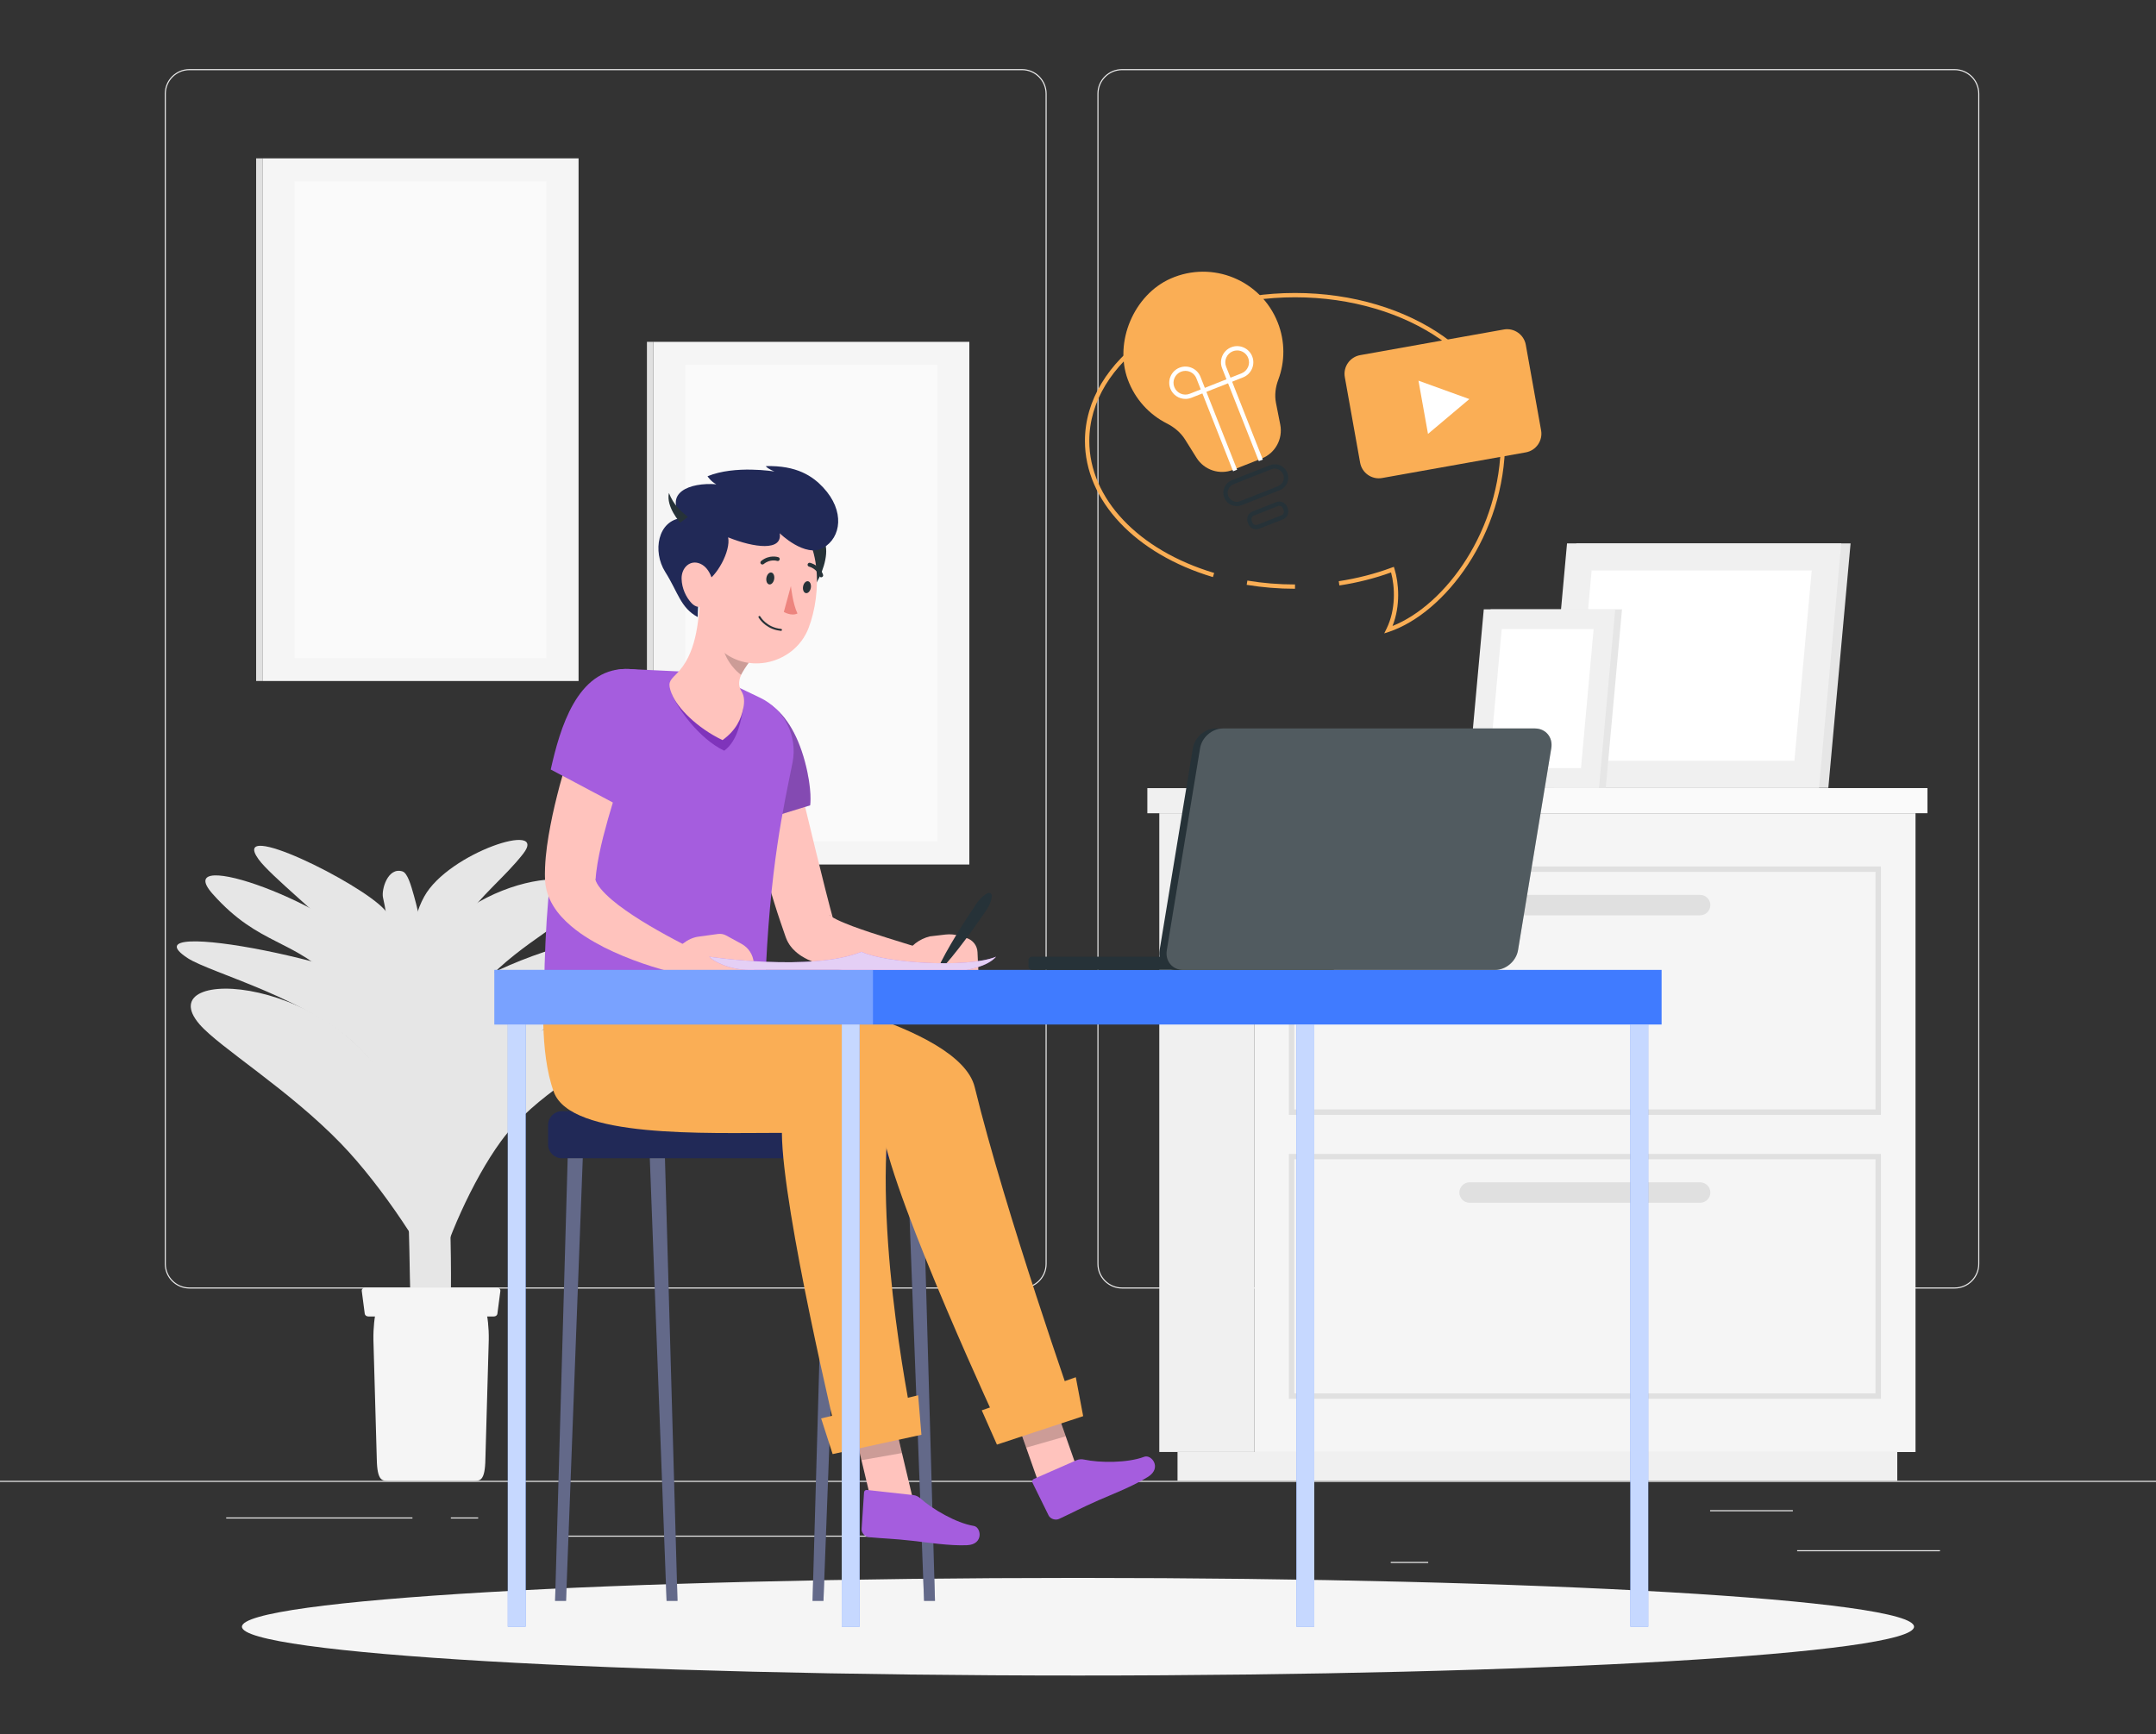
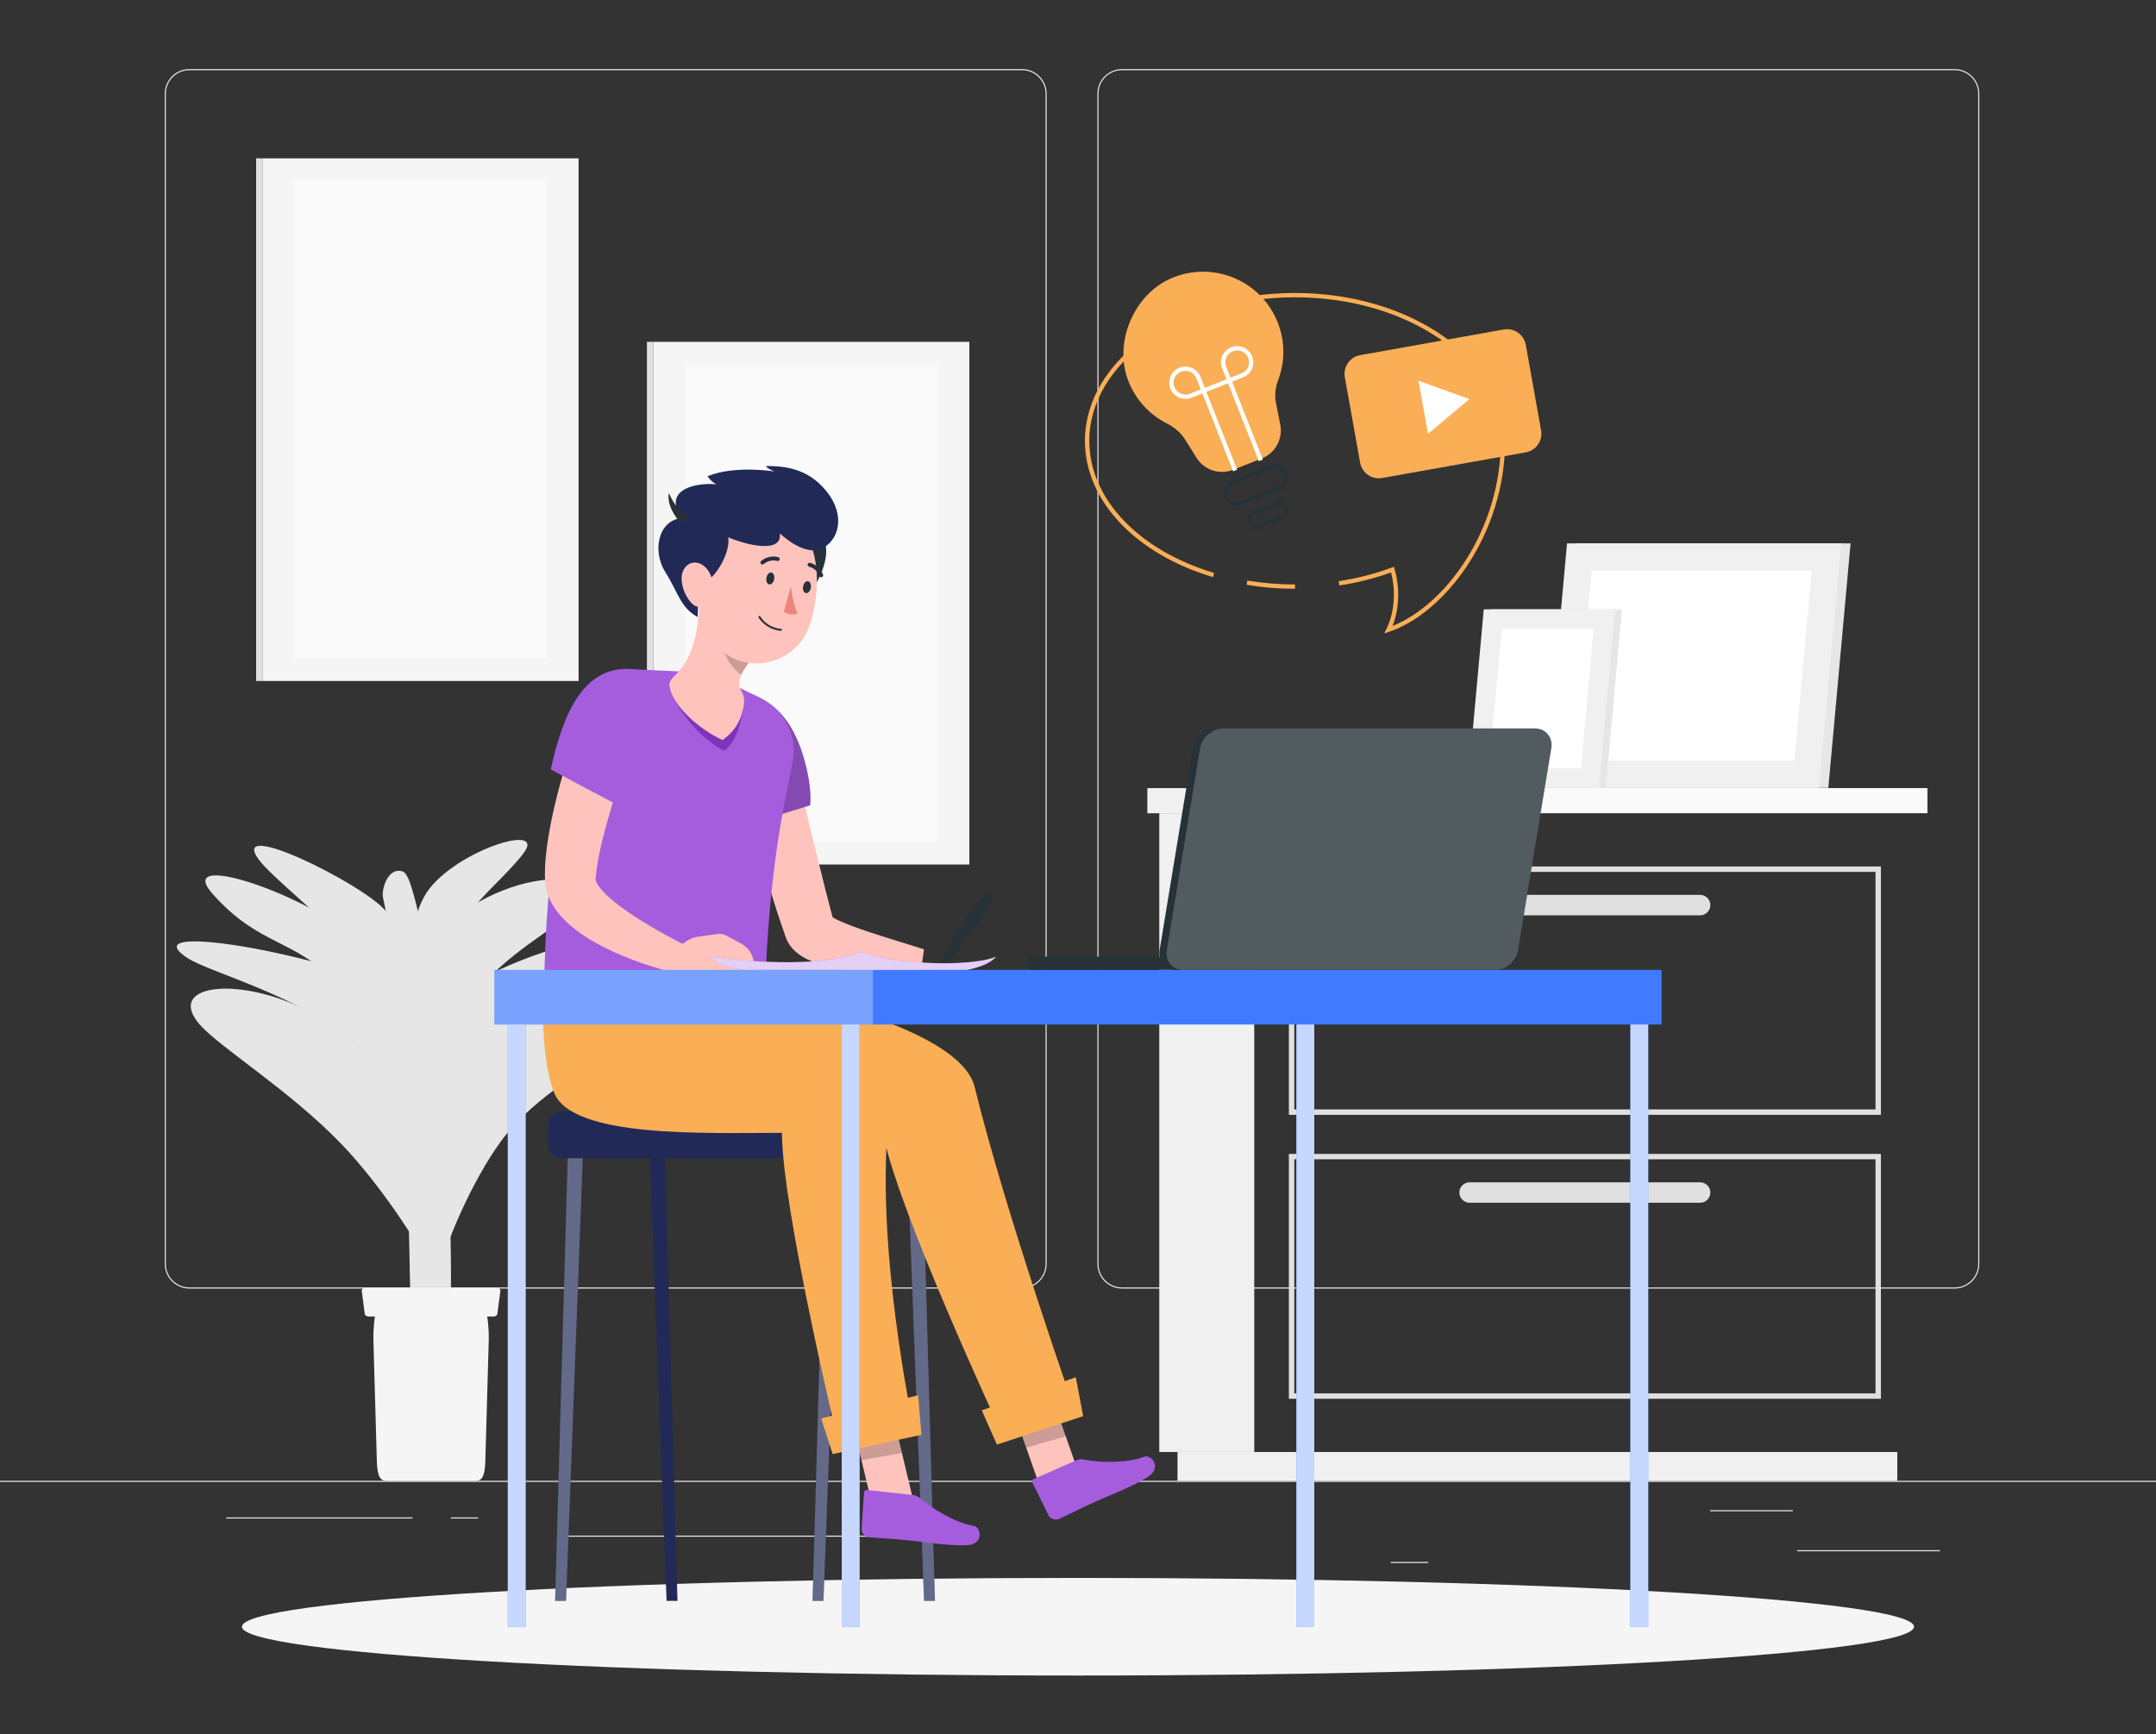
<svg xmlns="http://www.w3.org/2000/svg" width="312" height="251" viewBox="0 0 312 251" fill="none">
  <rect x="0" y="0" width="312" height="251" fill="#333333" stroke="none" />
  <mask id="mask0_615_5833" style="mask-type:alpha" maskUnits="userSpaceOnUse" x="0" y="0" width="312" height="251">
    <rect y="0.99" width="312" height="250" fill="#FBFBFE" />
  </mask>
  <g mask="url(#mask0_615_5833)">
</g>
  <g clip-path="url(#clip0_615_5833)">
    <path d="M312 214.329H0V214.485H312V214.329Z" fill="#EBEBEB" />
    <path d="M280.737 224.369H260.07V224.525H280.737V224.369Z" fill="#EBEBEB" />
    <path d="M206.68 226.066H201.258V226.222H206.68V226.066Z" fill="#EBEBEB" />
    <path d="M259.447 218.578H247.473V218.734H259.447V218.578Z" fill="#EBEBEB" />
    <path d="M59.685 219.627H32.734V219.783H59.685V219.627Z" fill="#EBEBEB" />
    <path d="M69.196 219.627H65.246V219.783H69.196V219.627Z" fill="#EBEBEB" />
    <path d="M140.493 222.26H82.037V222.416H140.493V222.26Z" fill="#EBEBEB" />
    <path d="M147.895 186.498H27.407C25.441 186.498 23.844 184.901 23.844 182.935V13.563C23.844 11.597 25.441 10 27.407 10H147.901C149.867 10 151.464 11.597 151.464 13.563V182.935C151.458 184.901 149.861 186.498 147.895 186.498ZM27.407 10.156C25.529 10.156 24 11.685 24 13.563V182.935C24 184.814 25.529 186.342 27.407 186.342H147.901C149.779 186.342 151.308 184.814 151.308 182.935V13.563C151.308 11.685 149.779 10.156 147.901 10.156H27.407Z" fill="#EBEBEB" />
    <path d="M282.866 186.498H162.372C160.406 186.498 158.809 184.901 158.809 182.935V13.563C158.809 11.597 160.406 10 162.372 10H282.866C284.832 10 286.429 11.597 286.429 13.563V182.935C286.429 184.901 284.832 186.498 282.866 186.498ZM162.372 10.156C160.493 10.156 158.965 11.685 158.965 13.563V182.935C158.965 184.814 160.493 186.342 162.372 186.342H282.866C284.744 186.342 286.273 184.814 286.273 182.935V13.563C286.273 11.685 284.744 10.156 282.866 10.156H162.372Z" fill="#EBEBEB" />
    <path d="M37.975 98.566H83.727L83.727 22.919H37.975L37.975 98.566Z" fill="#F5F5F5" />
    <path d="M37.971 22.917H37.066V98.564H37.971V22.917Z" fill="#E0E0E0" />
    <path d="M42.617 95.234H79.09L79.09 26.245H42.617L42.617 95.234Z" fill="#FAFAFA" />
    <path d="M94.524 125.125H140.275V49.477H94.524V125.125Z" fill="#F5F5F5" />
    <path d="M94.524 49.474H93.619V125.122H94.524V49.474Z" fill="#E0E0E0" />
    <path d="M99.166 121.793H135.639V52.803H99.166V121.793Z" fill="#FAFAFA" />
    <path d="M65.02 194.773C66.156 174.199 63.154 141.09 59.903 129.639C59.472 128.123 58.98 126.357 58.243 126.126C56.115 125.452 55.161 128.785 55.429 129.927C56.702 135.461 57.844 149.177 58.986 173.045C59.554 184.926 58.973 193.063 60.508 194.779L65.02 194.773Z" fill="#E6E6E6" />
    <path d="M61.638 148.884C64.621 139.243 102.803 129.34 91.808 139.711C89.069 142.294 76.314 149.102 71.079 156.259C67.01 161.819 62.898 171.167 61.812 176.358C61.338 165.445 59.654 155.311 61.638 148.884Z" fill="#E6E6E6" />
    <path d="M65.988 161.108C72.64 146.437 93.918 143.804 88.196 151.548C85.95 154.587 77.713 158.05 72.472 165.214C68.403 170.773 64.291 180.121 63.205 185.313C62.731 174.399 63.211 167.235 65.988 161.108Z" fill="#E6E6E6" />
    <path d="M57.628 159.86C49.753 140.984 21.305 139.486 28.874 148.253C31.751 151.586 41.803 157.701 49.397 165.576C55.3 171.691 61.952 181.825 64.217 187.384C62.751 175.84 60.804 167.473 57.628 159.86Z" fill="#E6E6E6" />
    <path d="M60.934 138.744C67.985 125.814 89.326 124.435 83.236 131.505C80.846 134.282 73.065 137.814 67.985 144.759C64.035 150.15 59.293 157.189 58.239 162.218C57.777 151.635 57.808 144.472 60.934 138.744Z" fill="#E6E6E6" />
    <path d="M54.793 138.999C49.227 130.968 24.299 122.126 30.794 129.408C37.602 137.04 42.438 135.723 48.872 142.394C53.87 147.573 59.505 156.153 61.42 160.864C60.185 151.08 58.775 144.74 54.793 138.999Z" fill="#E6E6E6" />
    <path d="M61.402 129.746C64.927 123.393 79.516 118.719 75.691 123.593C73.039 126.975 69.857 129.296 66.487 133.901C63.866 137.477 60.31 141.982 59.611 145.314C59.311 138.294 59.299 133.527 61.402 129.746Z" fill="#E6E6E6" />
    <path d="M55.656 131.667C52.099 127.73 33.079 118.364 37.422 124.379C39.126 126.738 46.383 132.497 51.275 137.564C55.075 141.502 59.243 144.703 60.697 148.278C59.749 140.846 59.219 135.605 55.656 131.667Z" fill="#E6E6E6" />
    <path d="M60.528 145.508C55.33 139.754 17.435 132.341 27.175 138.687C30.514 140.859 45.159 144.597 52.304 151.997C57.851 157.751 59.848 167.279 61.976 172.508C67.579 163.329 65.732 151.267 60.528 145.508Z" fill="#E6E6E6" />
    <path d="M54.038 193.943L54.525 211.159C54.581 214.422 55.336 214.329 56.259 214.329H68.508C69.432 214.329 70.193 214.429 70.243 211.159L70.73 193.943C70.786 190.398 69.994 187.416 68.995 187.416H55.773C54.774 187.409 53.982 190.398 54.038 193.943Z" fill="#F5F5F5" />
    <path d="M53.308 190.542H71.46C71.729 190.542 71.953 190.373 71.978 190.149L72.409 186.854C72.44 186.592 72.203 186.367 71.891 186.367H52.871C52.559 186.367 52.316 186.598 52.353 186.854L52.784 190.149C52.815 190.373 53.04 190.542 53.308 190.542Z" fill="#F5F5F5" />
    <path d="M181.504 117.702H167.764V210.154H181.504V117.702Z" fill="#F0F0F0" />
    <path d="M274.56 210.16H170.402V214.329H274.56V210.16Z" fill="#F0F0F0" />
-     <path d="M181.503 210.161H277.199V117.709L181.503 117.709V210.161Z" fill="#F5F5F5" />
    <path d="M180.081 114.071H166.035V117.709H180.081V114.071Z" fill="#F0F0F0" />
    <path d="M180.078 117.703L278.926 117.703V114.065L180.078 114.065V117.703Z" fill="#FAFAFA" />
    <path d="M272.191 161.357H186.516V125.409H272.191V161.357ZM187.302 160.571H271.411V126.195H187.302V160.571Z" fill="#E0E0E0" />
    <path d="M272.191 202.454H186.516V167.011H272.191V202.454ZM187.302 201.668H271.411V167.791H187.302V201.668Z" fill="#E0E0E0" />
    <path d="M246.032 132.479H212.666C211.855 132.479 211.188 131.811 211.188 131C211.188 130.189 211.855 129.521 212.666 129.521H246.032C246.843 129.521 247.511 130.189 247.511 131C247.511 131.811 246.849 132.479 246.032 132.479Z" fill="#E0E0E0" />
    <path d="M246.032 174.081H212.666C211.855 174.081 211.188 173.413 211.188 172.602C211.188 171.791 211.855 171.123 212.666 171.123H246.032C246.843 171.123 247.511 171.791 247.511 172.602C247.511 173.413 246.849 174.081 246.032 174.081Z" fill="#E0E0E0" />
    <path d="M224.896 114.033H264.583L267.803 78.646H228.116L224.896 114.033Z" fill="#E6E6E6" />
    <path d="M223.549 114.033H263.235L266.455 78.646H226.769L223.549 114.033Z" fill="#F0F0F0" />
    <path d="M259.671 110.115L262.18 82.565H230.331L227.822 110.115H259.671Z" fill="white" />
    <path d="M215.706 88.194L213.354 114.033H232.373L234.726 88.194H215.706Z" fill="#E6E6E6" />
    <path d="M214.72 88.194L212.367 114.033H231.393L233.739 88.194H214.72Z" fill="#F0F0F0" />
    <path d="M217.321 91.051L215.486 111.169H228.79L230.618 91.051H217.321Z" fill="white" />
    <path d="M155.999 242.509C222.819 242.509 276.986 239.346 276.986 235.445C276.986 231.544 222.819 228.381 155.999 228.381C89.18 228.381 35.012 231.544 35.012 235.445C35.012 239.346 89.18 242.509 155.999 242.509Z" fill="#F5F5F5" />
    <path d="M184.903 46.672C182.488 40.564 175.474 37.643 169.403 40.32C164.093 42.666 161.203 49.487 163.206 54.934C164.261 57.805 166.326 60.001 168.841 61.28C169.914 61.823 170.857 62.597 171.499 63.62L173.147 66.254C174.258 68.038 176.485 68.768 178.438 68.001L182.594 66.36C184.547 65.586 185.67 63.533 185.271 61.468L184.647 58.304C184.429 57.187 184.578 56.045 184.978 54.978C185.951 52.388 186.001 49.443 184.903 46.672Z" fill="#FAAE55" />
    <path d="M178.976 73.255C178.714 73.255 178.452 73.199 178.202 73.093C177.728 72.887 177.36 72.506 177.167 72.026C176.774 71.034 177.266 69.904 178.259 69.511L183.769 67.333C184.249 67.146 184.779 67.152 185.254 67.358C185.728 67.564 186.096 67.945 186.29 68.425C186.477 68.906 186.47 69.43 186.265 69.91C186.059 70.385 185.678 70.753 185.198 70.946L179.688 73.124C179.457 73.205 179.213 73.255 178.976 73.255ZM184.48 67.82C184.318 67.82 184.155 67.851 183.999 67.913L178.489 70.091C177.816 70.36 177.479 71.127 177.747 71.801C177.878 72.126 178.128 72.381 178.446 72.525C178.77 72.668 179.126 72.675 179.45 72.544L184.96 70.366C185.285 70.235 185.541 69.985 185.684 69.667C185.828 69.343 185.834 68.987 185.703 68.662C185.572 68.338 185.322 68.082 185.004 67.939C184.836 67.857 184.655 67.82 184.48 67.82Z" fill="#263238" />
    <path d="M181.785 76.606C181.623 76.606 181.46 76.575 181.304 76.506C181.005 76.375 180.78 76.138 180.662 75.844L180.568 75.601C180.325 74.983 180.63 74.278 181.248 74.035L184.693 72.675C185.31 72.431 186.016 72.737 186.259 73.355L186.353 73.598C186.471 73.898 186.465 74.222 186.334 74.522C186.203 74.821 185.972 75.046 185.672 75.164L182.228 76.525C182.078 76.581 181.935 76.606 181.785 76.606ZM185.123 73.211C185.055 73.211 184.98 73.224 184.911 73.255L181.467 74.615C181.167 74.734 181.017 75.077 181.136 75.376L181.229 75.62C181.286 75.763 181.398 75.882 181.541 75.938C181.685 76.001 181.847 76.001 181.991 75.944L185.435 74.584C185.579 74.528 185.691 74.416 185.753 74.272C185.816 74.129 185.816 73.972 185.76 73.823L185.666 73.579C185.579 73.355 185.36 73.211 185.123 73.211Z" fill="#263238" />
    <path d="M171.544 57.736C170.608 57.736 169.729 57.174 169.367 56.257C168.892 55.059 169.485 53.693 170.683 53.218C171.888 52.744 173.248 53.337 173.722 54.535L174.583 56.713L172.406 57.574C172.119 57.686 171.831 57.736 171.544 57.736ZM171.538 53.68C171.326 53.68 171.114 53.717 170.908 53.799C170.028 54.148 169.591 55.146 169.941 56.026C170.29 56.906 171.289 57.343 172.168 56.993L173.766 56.363L173.136 54.766C172.874 54.092 172.225 53.68 171.538 53.68Z" fill="white" />
    <path d="M178.447 68.213L173.773 56.363L178.073 54.666L182.747 66.516L182.166 66.74L177.717 55.477L174.578 56.713L179.028 67.982L178.447 68.213Z" fill="white" />
    <path d="M177.716 55.477L176.855 53.299C176.381 52.101 176.974 50.735 178.172 50.261C179.37 49.786 180.736 50.379 181.21 51.577C181.685 52.775 181.092 54.142 179.894 54.616L177.716 55.477ZM179.033 50.722C178.821 50.722 178.608 50.76 178.402 50.841C177.523 51.19 177.086 52.189 177.435 53.069L178.066 54.666L179.663 54.036C180.543 53.686 180.98 52.688 180.63 51.808C180.368 51.134 179.719 50.722 179.033 50.722Z" fill="white" />
    <path d="M187.405 85.217C185.046 85.217 182.694 85.023 180.41 84.649L180.51 84.031C182.756 84.406 185.078 84.593 187.405 84.593V85.217Z" fill="#FAAE55" />
    <path d="M200.316 91.675L200.646 91.001C202.013 88.219 201.87 84.949 201.302 82.852C198.937 83.707 196.422 84.344 193.826 84.737L193.733 84.119C196.403 83.713 198.98 83.052 201.395 82.153L201.707 82.041L201.807 82.359C202.431 84.387 202.687 87.669 201.514 90.602C209.183 87.551 217.189 76.718 217.189 63.814C217.189 52.351 203.829 43.028 187.411 43.028C170.994 43.028 157.634 52.351 157.634 63.814C157.634 72.144 164.729 79.645 175.705 82.927L175.524 83.526C164.274 80.163 157.004 72.425 157.004 63.814C157.004 52.008 170.645 42.404 187.405 42.404C204.172 42.404 217.806 52.008 217.806 63.814C217.806 77.38 209.095 88.718 201.021 91.445L200.316 91.675Z" fill="#FAAE55" />
    <path d="M220.801 65.474L200.01 69.186C198.524 69.455 197.095 68.456 196.827 66.971L194.612 54.585C194.344 53.1 195.342 51.671 196.827 51.402L217.619 47.69C219.104 47.421 220.533 48.42 220.801 49.905L223.016 62.291C223.285 63.776 222.286 65.212 220.801 65.474Z" fill="#FAAE55" />
    <path d="M212.633 57.761L205.27 55.096L206.649 62.803L212.633 57.761Z" fill="white" />
    <path d="M134.328 167.641H81.307C80.215 167.641 79.316 166.749 79.316 165.651V162.818C79.316 161.726 80.209 160.827 81.307 160.827H134.328C135.42 160.827 136.319 161.719 136.319 162.818V165.651C136.313 166.743 135.42 167.641 134.328 167.641Z" fill="#212957" />
    <path d="M133.724 231.701H135.303L133.487 167.641H131.297L133.724 231.701Z" fill="#212957" />
    <path opacity="0.3" d="M133.724 231.701H135.303L133.487 167.641H131.297L133.724 231.701Z" fill="white" />
    <path d="M119.165 231.701H117.586L119.408 167.641H121.592L119.165 231.701Z" fill="#212957" />
    <path opacity="0.3" d="M119.165 231.701H117.586L119.408 167.641H121.592L119.165 231.701Z" fill="white" />
    <path d="M96.463 231.701H98.041L96.225 167.641H94.035L96.463 231.701Z" fill="#212957" />
-     <path opacity="0.3" d="M96.463 231.701H98.041L96.225 167.641H94.035L96.463 231.701Z" fill="white" />
+     <path opacity="0.3" d="M96.463 231.701H98.041H94.035L96.463 231.701Z" fill="white" />
    <path d="M81.913 231.701H80.328L82.15 167.641H84.334L81.913 231.701Z" fill="#212957" />
    <path opacity="0.3" d="M81.913 231.701H80.328L82.15 167.641H84.334L81.913 231.701Z" fill="white" />
    <path d="M150.577 215.421L156.205 213.511L151.582 200.37L145.953 202.279L150.577 215.421Z" fill="#FFC3BD" />
    <path d="M155.787 211.346L149.616 214.054C149.391 214.154 149.304 214.373 149.41 214.591L151.75 219.346C151.993 219.839 152.73 220.082 153.241 219.851C155.369 218.872 156.33 218.304 159.038 217.112C160.711 216.382 164.074 215.071 166.158 213.736C168.192 212.426 166.608 210.454 165.584 210.847C163.157 211.77 159.126 211.733 156.917 211.259C156.517 211.165 156.118 211.203 155.787 211.346Z" fill="#A55DDE" />
    <path opacity="0.2" d="M145.953 202.286L151.582 200.376L154.221 207.889L148.499 209.53L145.953 202.286Z" fill="black" />
    <path d="M110.709 143.062C110.709 143.062 138.802 148.129 141.054 157.351C145.503 175.585 155.537 204.101 155.537 204.101L144.855 207.196C144.855 207.196 129.585 174.499 127.657 163.492C111.907 163.473 92.701 164.764 90.217 158.069C88.027 152.153 88.807 143.062 88.807 143.062H110.709Z" fill="#FAAE55" />
    <path d="M144.269 209.087L156.749 204.969L155.682 199.334L142.072 204.126L144.269 209.087Z" fill="#FAAE55" />
    <path d="M126.115 217.418L132.33 217.892L128.68 202.554L122.883 203.864L126.115 217.418Z" fill="#FFC3BD" />
    <path d="M132.175 216.394L125.48 215.652C125.237 215.627 125.049 215.776 125.037 216.014L124.687 221.305C124.65 221.854 125.162 222.435 125.723 222.484C128.057 222.703 129.168 222.684 132.113 223.015C133.923 223.215 137.492 223.77 139.969 223.645C142.39 223.527 141.997 221.031 140.918 220.856C138.353 220.444 134.884 218.391 133.205 216.881C132.899 216.6 132.531 216.432 132.175 216.394Z" fill="#A55DDE" />
    <path opacity="0.2" d="M122.883 203.871L128.68 202.56L130.521 210.31L124.661 211.34L122.883 203.871Z" fill="black" />
    <path d="M96.121 143.062C96.121 143.062 130.26 148.172 128.694 161.095C126.441 179.728 132.225 206.679 132.225 206.679L121.274 208.638C121.274 208.638 113.218 175.142 113.15 163.966C102.043 163.966 82.63 164.758 80.153 158.069C77.962 152.153 78.742 143.062 78.742 143.062H96.121Z" fill="#FAAE55" />
    <path d="M120.494 210.46L133.342 207.664L132.868 201.949L118.828 205.293L120.494 210.46Z" fill="#FAAE55" />
    <path d="M114.106 107.151C115.017 110.72 115.909 114.32 116.783 117.908C117.657 121.496 118.512 125.091 119.416 128.635L120.097 131.281L120.446 132.579L120.627 133.221L120.652 133.302L120.664 133.34C120.671 133.359 120.646 133.284 120.633 133.259C120.577 133.115 120.502 132.972 120.452 132.891C120.427 132.841 120.39 132.791 120.359 132.753C120.334 132.722 120.315 132.691 120.29 132.66C120.228 132.591 120.203 132.56 120.165 132.522C120.028 132.398 120.015 132.416 120.047 132.448C120.072 132.485 120.171 132.554 120.271 132.629C120.49 132.778 120.795 132.953 121.132 133.115C121.806 133.446 122.593 133.752 123.397 134.064C126.649 135.268 130.23 136.291 133.712 137.396L133.163 141.377C131.222 141.402 129.332 141.315 127.416 141.152C125.5 140.984 123.591 140.741 121.632 140.341C120.646 140.148 119.66 139.898 118.599 139.555C118.069 139.38 117.526 139.174 116.92 138.894C116.615 138.744 116.309 138.588 115.953 138.357C115.604 138.126 115.223 137.851 114.774 137.383C114.661 137.259 114.555 137.146 114.431 136.978L114.256 136.741C114.193 136.653 114.131 136.547 114.075 136.447C113.963 136.26 113.844 136.017 113.75 135.761L113.644 135.468L113.407 134.781L112.939 133.421C112.633 132.516 112.334 131.618 112.059 130.713C110.93 127.112 109.9 123.518 108.927 119.905C107.96 116.292 107.055 112.686 106.219 109.029L114.106 107.151Z" fill="#FFC3BD" />
    <path d="M105.332 102.833C108.757 99.014 114.193 101.684 116.476 110.227C117.587 114.383 117.238 116.561 117.238 116.561L105.419 120.198C102.879 114.589 100.67 108.03 105.332 102.833Z" fill="#A55DDE" />
    <g opacity="0.2">
      <path d="M105.332 102.833C108.757 99.014 114.193 101.684 116.476 110.227C117.587 114.383 117.238 116.561 117.238 116.561L105.419 120.198C102.879 114.589 100.67 108.03 105.332 102.833Z" fill="black" />
    </g>
-     <path d="M139.871 135.767L138.81 135.443C138.167 135.243 137.494 135.187 136.826 135.262L134.548 135.53C133.019 135.917 131.734 136.903 131.073 138.195L130.299 139.698C130.686 142.488 136.327 141.589 136.327 141.589H141.631L141.456 137.808C141.419 136.865 140.782 136.048 139.871 135.767Z" fill="#FFC3BD" />
    <path d="M143.533 129.677C143.427 130.819 142.822 131.63 142.242 132.454C141.674 133.284 141.087 134.107 140.495 134.925C139.303 136.547 138.086 138.157 136.744 139.686C136.613 139.836 136.382 139.854 136.233 139.717C136.108 139.605 136.077 139.424 136.152 139.28C137.075 137.471 138.117 135.742 139.184 134.032C139.721 133.178 140.27 132.335 140.832 131.499C141.381 130.657 141.911 129.796 142.934 129.271C143.134 129.165 143.384 129.246 143.49 129.452C143.527 129.527 143.54 129.602 143.533 129.677Z" fill="#263238" />
    <path d="M106.123 99.132L99.465 97.235L90.898 96.83C88.227 96.705 85.812 98.383 84.976 100.923C83.341 105.903 81.844 113.11 80.745 119.331C79.516 126.307 78.879 133.533 78.742 143.068H110.71C111.359 125.309 113.449 116.642 114.691 110.358C115.446 106.52 113.511 102.658 109.98 100.979L106.123 99.132Z" fill="#A55DDE" />
    <path d="M97.195 100.38C98.007 102.464 101.151 106.913 104.802 108.654C106.83 107.188 107.26 103.993 107.572 102.489L97.195 100.38Z" fill="#7F34BB" />
    <path d="M107.565 102.496C107.74 101.641 107.753 100.767 107.291 100.037C106.773 99.226 106.904 98.296 107.422 97.341C107.759 96.717 108.689 95.388 108.951 95.263L104.764 90.365L101.35 86.415C101.057 90.115 100.77 94.695 97.856 97.572C96.826 98.583 96.614 98.895 97.195 100.386C98.006 102.471 100.907 105.378 104.558 107.119C106.586 105.653 107.26 103.993 107.565 102.496Z" fill="#FFC3BD" />
    <path opacity="0.2" d="M107.664 94.421L105.305 90.583C105.255 90.677 105.199 90.789 105.143 90.902C104.956 91.314 104.775 91.825 104.637 92.374C104.201 94.078 105.648 96.511 107.24 97.672C107.302 97.56 107.358 97.454 107.427 97.341C107.726 96.78 108.569 95.563 108.856 95.326C108.887 95.295 108.918 95.276 108.949 95.257L107.664 94.421Z" fill="black" />
    <path d="M115.928 85.248C116.477 88.786 121.538 79.682 118.711 77.685C115.254 75.239 114.892 78.515 115.928 85.248Z" fill="#263238" />
    <path d="M101.506 80.63C101.182 86.378 100.689 89.716 103.328 93.036C107.297 98.028 114.916 96.38 117.019 90.877C118.91 85.922 119.122 77.361 113.599 74.328C108.158 71.345 101.831 74.883 101.506 80.63Z" fill="#FFC3BD" />
    <path d="M112.832 77.18C112.832 77.18 116.508 80.787 119.128 79.295C121.743 77.804 122.286 73.941 119.128 70.559C117.612 68.931 115.316 67.339 110.81 67.464C111.141 67.895 112.083 68.244 112.083 68.244C112.083 68.244 106.374 67.289 102.386 68.931C102.386 68.931 102.904 69.729 103.659 70.091C99.784 69.798 96.022 71.314 98.692 74.977C95.179 75.314 94.393 79.813 96.265 82.777C98.137 85.741 98.468 87.963 100.97 89.31C100.995 85.273 101.9 84.325 101.9 84.325C103.703 83.563 105.781 79.713 105.369 77.773C109.144 79.295 113.257 79.807 112.832 77.18Z" fill="#212957" />
    <path d="M99.541 74.821C98.443 73.916 97.494 73.093 96.802 71.352C96.352 73.361 98.437 75.651 98.437 75.651L99.541 74.821Z" fill="#263238" />
    <path d="M98.636 83.769C98.667 85.18 99.303 86.478 100.089 87.307C101.281 88.555 102.904 87.495 103.185 85.891C103.44 84.45 102.829 82.24 101.337 81.592C99.877 80.955 98.598 82.159 98.636 83.769Z" fill="#FFC3BD" />
    <path d="M110.916 83.595C110.823 84.069 110.991 84.512 111.297 84.581C111.603 84.655 111.927 84.331 112.027 83.857C112.121 83.382 111.952 82.939 111.647 82.871C111.341 82.796 111.01 83.12 110.916 83.595Z" fill="#263238" />
    <path d="M116.221 84.855C116.128 85.329 116.296 85.772 116.602 85.841C116.908 85.916 117.232 85.591 117.332 85.117C117.425 84.643 117.257 84.2 116.951 84.131C116.639 84.063 116.315 84.387 116.221 84.855Z" fill="#263238" />
    <path d="M114.453 84.824C114.453 84.824 114.721 87.388 115.402 88.793C114.528 89.229 113.43 88.568 113.43 88.568L114.453 84.824Z" fill="#ED847E" />
    <path d="M112.452 91.22C110.599 90.814 109.813 89.429 109.775 89.367C109.738 89.298 109.763 89.211 109.831 89.173C109.9 89.136 109.987 89.161 110.025 89.229C110.031 89.248 110.923 90.82 113.032 91.026C113.114 91.033 113.17 91.101 113.157 91.182C113.151 91.257 113.082 91.32 113.001 91.307C112.808 91.282 112.627 91.257 112.452 91.22Z" fill="#263238" />
    <path d="M110.218 81.685C110.174 81.666 110.137 81.641 110.106 81.604C110.006 81.485 110.024 81.305 110.143 81.205C111.335 80.219 112.589 80.631 112.639 80.649C112.783 80.68 112.87 80.862 112.814 81.011C112.764 81.161 112.602 81.236 112.458 81.186C112.408 81.167 111.441 80.874 110.505 81.648C110.424 81.704 110.311 81.723 110.218 81.685Z" fill="#263238" />
    <path d="M116.876 81.797C116.863 81.754 116.863 81.704 116.882 81.654C116.926 81.504 117.082 81.417 117.232 81.46C118.723 81.879 119.097 83.139 119.11 83.195C119.166 83.332 119.066 83.501 118.916 83.545C118.767 83.588 118.611 83.501 118.567 83.351C118.548 83.301 118.249 82.34 117.076 82.01C116.976 81.978 116.901 81.897 116.876 81.797Z" fill="#263238" />
    <path d="M92.233 105.422C91.029 108.842 89.837 112.411 88.764 115.899C88.221 117.652 87.734 119.406 87.285 121.134C86.855 122.863 86.486 124.591 86.293 126.17C86.274 126.363 86.243 126.563 86.231 126.744L86.212 127.019C86.206 127.106 86.199 127.237 86.193 127.193C86.174 127.181 86.143 127.225 86.18 127.356C86.237 127.611 86.499 128.129 86.936 128.641C87.809 129.689 89.138 130.788 90.555 131.774C93.406 133.777 96.714 135.561 99.946 137.227L98.66 141.034C96.676 140.609 94.829 140.073 92.945 139.424C91.073 138.775 89.226 138.02 87.385 137.096C85.556 136.135 83.722 135.087 81.95 133.408C81.076 132.554 80.171 131.543 79.504 130.039C79.173 129.296 78.936 128.398 78.88 127.443C78.861 127.162 78.867 127.062 78.861 126.906L78.855 126.47C78.849 126.176 78.867 125.908 78.874 125.627C78.961 123.424 79.285 121.421 79.66 119.443C80.034 117.471 80.502 115.562 81.001 113.665C82.025 109.871 83.21 106.233 84.627 102.545L92.233 105.422Z" fill="#FFC3BD" />
    <path d="M90.493 96.823C96.595 96.767 97.75 101.516 94.43 109.041C92.695 112.979 89.787 116.735 89.787 116.735L79.697 111.375C81.045 105.36 83.51 96.886 90.493 96.823Z" fill="#A55DDE" />
    <path d="M107.328 136.622L105.094 135.399C104.732 135.199 104.308 135.125 103.896 135.181L101.213 135.549C99.41 135.736 98.099 137.115 97.113 138.313L95.965 139.711C95.909 142.531 103.035 141.87 103.035 141.87L109.269 141.789L109.075 139.33C108.988 138.195 108.333 137.178 107.328 136.622Z" fill="#FFC3BD" />
    <path d="M240.454 140.379H71.543V148.285H240.454V140.379Z" fill="#407BFF" />
    <path opacity="0.3" d="M126.33 140.379H71.543V148.285H126.33V140.379Z" fill="white" />
    <path d="M76.068 148.278H73.484V235.439H76.068V148.278Z" fill="#407BFF" />
    <path opacity="0.7" d="M76.068 148.278H73.484V235.439H76.068V148.278Z" fill="white" />
    <path d="M124.396 148.278H121.812V235.439H124.396V148.278Z" fill="#407BFF" />
    <path opacity="0.7" d="M124.396 148.278H121.812V235.439H124.396V148.278Z" fill="white" />
    <path d="M190.191 148.278H187.607V235.439H190.191V148.278Z" fill="#407BFF" />
    <path opacity="0.7" d="M190.191 148.278H187.607V235.439H190.191V148.278Z" fill="white" />
    <path d="M238.519 148.278H235.936V235.439H238.519V148.278Z" fill="#407BFF" />
    <path opacity="0.7" d="M238.519 148.278H235.936V235.439H238.519V148.278Z" fill="white" />
    <path d="M222.114 105.435H175.938C174.372 105.435 172.887 106.714 172.625 108.28L167.807 137.539C167.552 139.106 168.619 140.385 170.185 140.385H216.361C217.927 140.385 219.412 139.106 219.674 137.539L224.492 108.28C224.747 106.714 223.68 105.435 222.114 105.435Z" fill="#263238" />
    <path d="M192.824 138.469H149.35C149.063 138.469 148.832 138.706 148.832 138.987V139.854C148.832 140.141 149.069 140.372 149.35 140.372H192.824C193.111 140.372 193.342 140.135 193.342 139.854V138.987C193.342 138.706 193.111 138.469 192.824 138.469Z" fill="#263238" />
    <path opacity="0.2" d="M222.115 105.435H176.981C175.415 105.435 173.93 106.714 173.668 108.28L168.85 137.539C168.595 139.106 169.662 140.385 171.228 140.385H216.362C217.928 140.385 219.413 139.106 219.675 137.539L224.492 108.28C224.748 106.714 223.681 105.435 222.115 105.435Z" fill="white" />
    <path d="M102.625 138.469C102.625 138.469 117.495 140.684 124.671 137.758C128.028 139.374 139.99 140.173 144.146 138.469C142.861 139.961 139.84 140.379 139.84 140.379C139.84 140.379 111.486 140.379 108.472 140.379C105.458 140.379 103.155 139.062 102.625 138.469Z" fill="#A55DDE" />
    <path opacity="0.7" d="M102.625 138.469C102.625 138.469 117.495 140.684 124.671 137.758C128.028 139.374 139.99 140.173 144.146 138.469C142.861 139.961 139.84 140.379 139.84 140.379C139.84 140.379 111.486 140.379 108.472 140.379C105.458 140.379 103.155 139.062 102.625 138.469Z" fill="white" />
  </g>
  <defs>
    <clipPath id="clip0_615_5833">
      <rect width="312" height="232.509" fill="white" transform="translate(0 10)" />
    </clipPath>
  </defs>
</svg>